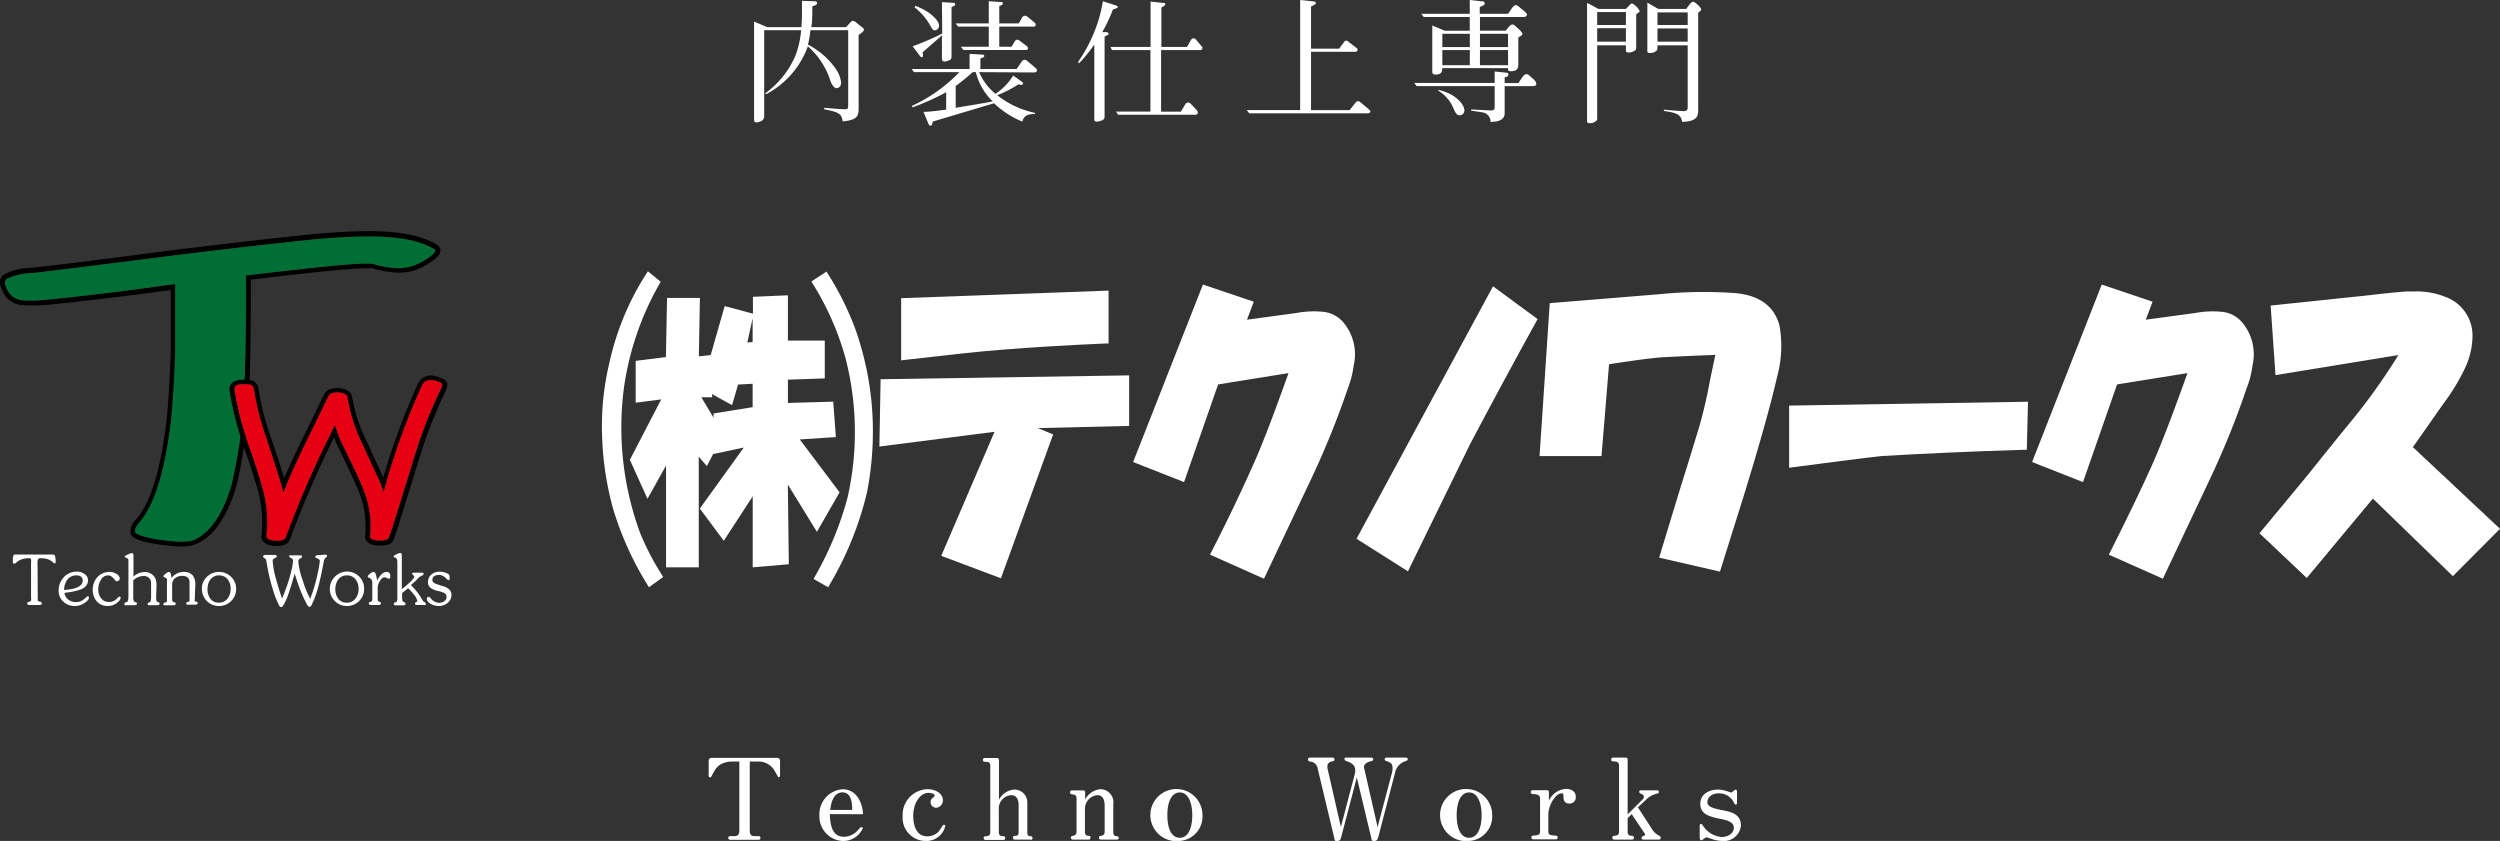
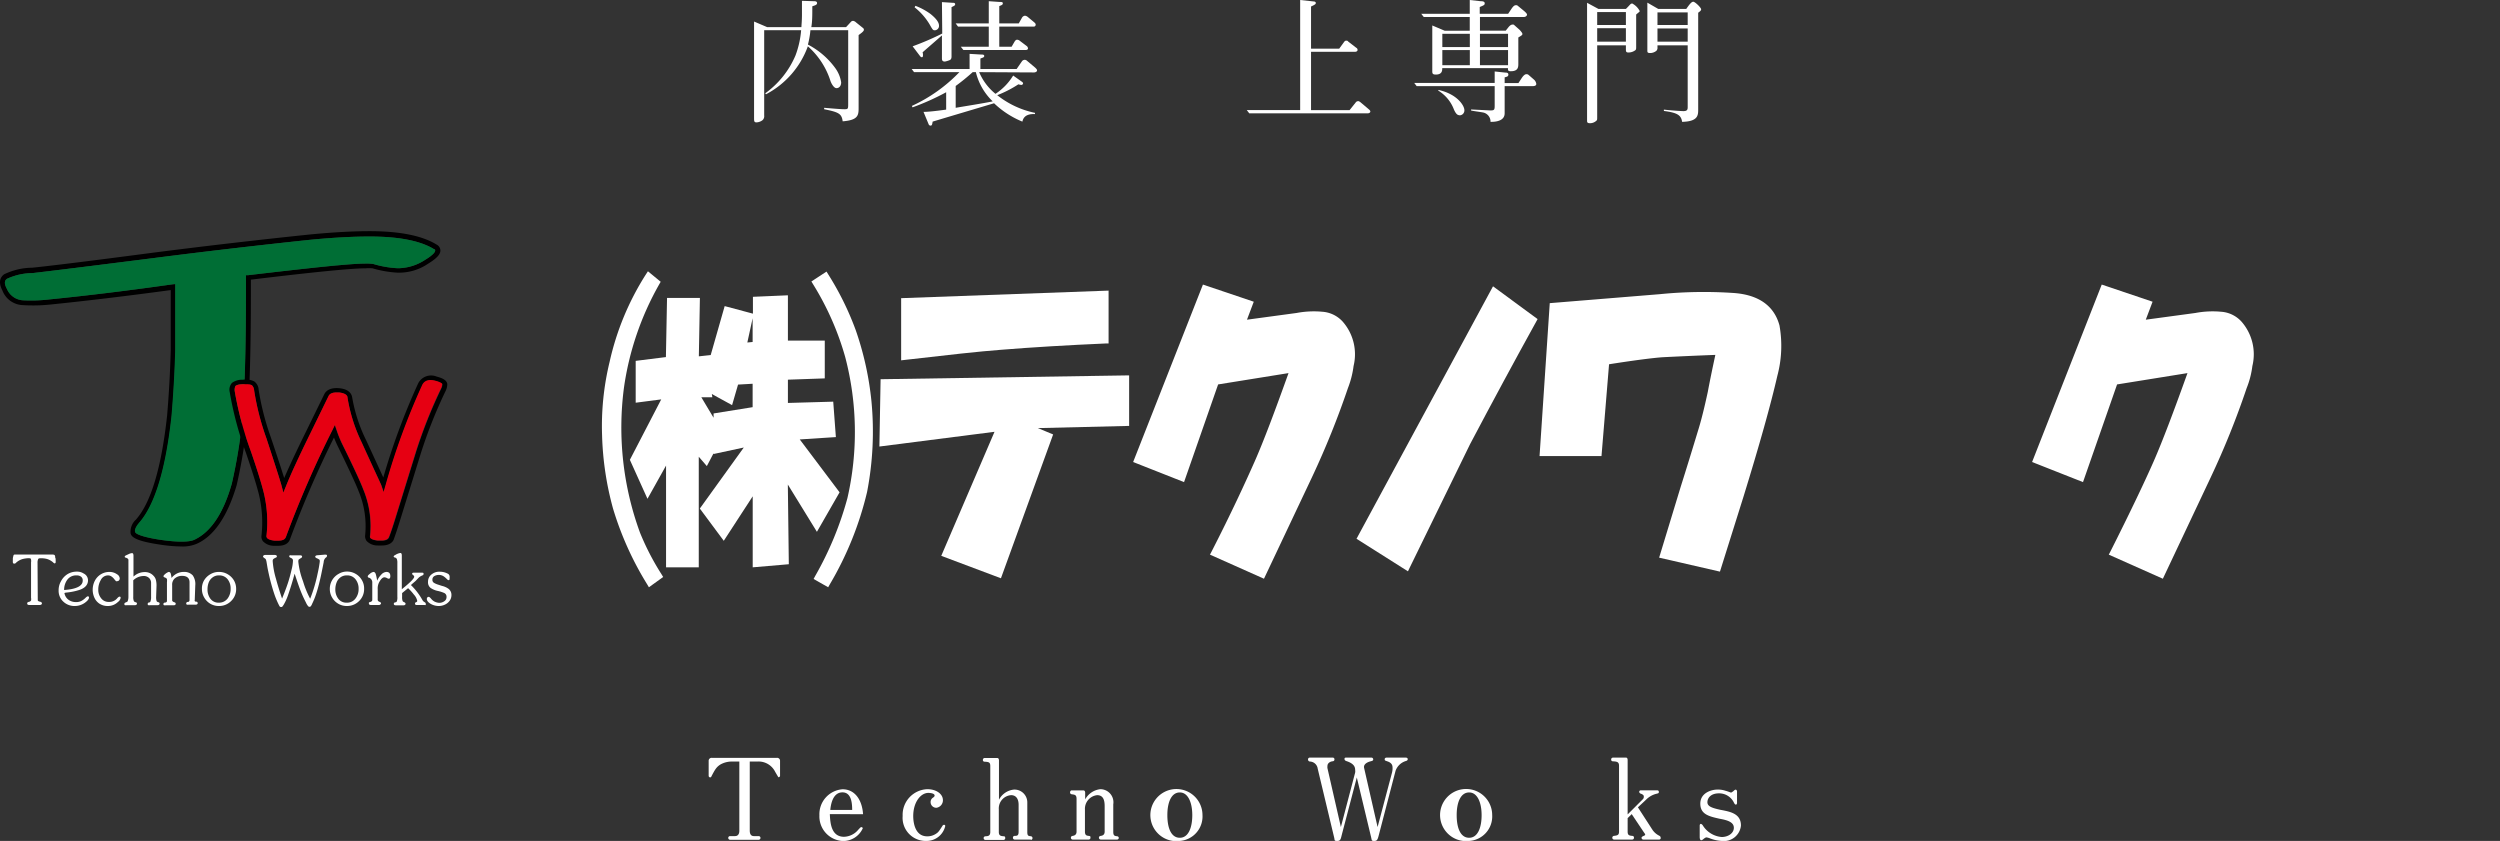
<svg xmlns="http://www.w3.org/2000/svg" viewBox="0 0 330.94 111.32">
  <rect x="0" y="0" width="330.94" height="111.32" fill="#333333" stroke="none" />
  <defs>
    <style>.cls-1{fill:#fff;}.cls-2{fill:#006e35;}.cls-3{fill:#e60012;}</style>
  </defs>
  <g id="レイヤー_2" data-name="レイヤー 2">
    <g id="レイヤー_1-2" data-name="レイヤー 1">
      <path class="cls-1" d="M101.3,12.35a11.89,11.89,0,0,0,4-5A12.19,12.19,0,0,0,106.05,4h-4.89V15.29a.71.71,0,0,1-.21.61,1.41,1.41,0,0,1-.81.3c-.32,0-.32-.17-.32-.63V2.85l1.73.74h4.54c0-.25.07-.81.07-1.64,0-.4,0-.79,0-1.84l1.61.05c.09,0,.39,0,.39.24s-.23.3-.63.43c0,1.26,0,2-.13,2.76H112l.6-.65a.43.43,0,0,1,.32-.18.7.7,0,0,1,.39.2l.91.73a.3.3,0,0,1,.14.25c0,.19-.31.42-.7.7v9.57c0,1,0,1.69-2.11,1.85-.13-1-.5-1.21-2.45-1.6l0-.19c.58.05,2.18.19,2.67.19s.51-.05.51-.7V4h-5a11.23,11.23,0,0,1-.33,1.9A10.44,10.44,0,0,1,110.56,9a4.32,4.32,0,0,1,.79,1.9c0,.49-.28.77-.62.77s-.67-.6-.79-.93a10.24,10.24,0,0,0-3-4.61,11.64,11.64,0,0,1-5.54,6.35Z" />
      <path class="cls-1" d="M129.62,9.55a7.32,7.32,0,0,0,2.16,2.87A7.72,7.72,0,0,0,134.12,10l1.11.79c.11.08.2.14.2.26a.23.23,0,0,1-.25.19,1.76,1.76,0,0,1-.37-.08,14.77,14.77,0,0,1-2.8,1.44,11.89,11.89,0,0,0,5,2.34v.16c-1.38-.06-1.59.65-1.67,1a12,12,0,0,1-3.75-2.43c-1,.3-7.73,2.3-8.13,2.43-.07.42-.09.53-.3.53a.27.27,0,0,1-.23-.18l-.68-1.64c.51,0,1.33-.07,3-.3V12.21a32.38,32.38,0,0,1-4.45,2l-.09-.19A20.6,20.6,0,0,0,127,9.55h-6l-.32-.42h7.67v-2l1.53.09c.2,0,.41,0,.41.19s-.18.21-.51.34V9.13h4.8l.69-1a.45.45,0,0,1,.37-.21c.19,0,.24.07.4.2l1,.84c.1.11.24.21.24.37s-.22.26-.4.26ZM124.69.28l1.41.09c.14,0,.34,0,.34.19s-.18.23-.48.39V7.46c0,.12,0,.39-.23.49a3,3,0,0,1-.65.2c-.39,0-.39-.25-.39-.46v-3l-2.56,2.23a1.27,1.27,0,0,1,.05.39c0,.09,0,.27-.16.27a.35.35,0,0,1-.21-.13l-1-1.32a36.54,36.54,0,0,0,3.92-1.69Zm-3.51.49a8.45,8.45,0,0,1,2,1.08c.52.42,1.12,1,1.12,1.53a.58.58,0,0,1-.53.63c-.24,0-.28,0-.7-.76a8.18,8.18,0,0,0-2-2.28ZM134.86,3.1l.44-.78a.53.53,0,0,1,.37-.24.7.7,0,0,1,.39.17l.83.69c.1.09.21.17.21.33a.25.25,0,0,1-.28.25h-4.54V6.19h1.63l.39-.67c.14-.22.23-.26.35-.26a.57.57,0,0,1,.37.16l.86.65a.44.44,0,0,1,.2.33c0,.22-.25.22-.36.22h-8.19l-.34-.43h3.7V3.52h-4.07l-.31-.42h4.38V.16l1.44.1c.28,0,.42,0,.42.2s-.28.26-.47.35V3.1Zm-6.1,6.45a26.78,26.78,0,0,1-2.25,1.83v2.89c1.58-.27,3.46-.56,4.9-.85a8,8,0,0,1-2.23-3.87Z" />
-       <path class="cls-1" d="M147.33,1.25a22.84,22.84,0,0,1-1.41,3l.49,0c.16,0,.34.07.34.23s-.06.12-.13.15c-.22.13-.3.16-.4.23V15.32c0,.27,0,.48-.37.62a1.63,1.63,0,0,1-.63.16c-.36,0-.36-.14-.36-.53V5.89a19.51,19.51,0,0,1-2,2.47l-.17-.14A19.49,19.49,0,0,0,146,.16l1.62.53c.16.05.35.1.35.24S147.5,1.21,147.33,1.25Zm11.5,5.38H153.7v8.15h2.62l.6-1a.43.43,0,0,1,.37-.21.47.47,0,0,1,.31.14l.81.86a.59.59,0,0,1,.16.34c0,.14-.14.28-.37.28H148l-.25-.42h4.54V6.63h-5.1L147,6.21h5.31v-6l1.59.17c.26,0,.35,0,.35.18s-.27.3-.51.42V6.21h3.39l.49-.86c.08-.13.2-.28.37-.28s.25.08.44.31l.55.64c.19.21.19.26.19.33A.29.29,0,0,1,158.83,6.63Z" />
      <path class="cls-1" d="M181.08,15H165.37l-.33-.43h7.07V0l1.76.19c.16,0,.31.07.31.19s0,.2-.63.48V6.44h3.73l.62-.85c.1-.15.19-.21.31-.21s.16,0,.27.13l1.05.81a.32.32,0,0,1,.18.28c0,.23-.25.26-.39.26h-5.77v7.72h5.1l.8-1a.41.41,0,0,1,.33-.19c.07,0,.12,0,.32.15l1.18,1s.12.11.12.23S181.24,15,181.08,15Z" />
      <path class="cls-1" d="M202.92,11.4h-3.74V15c0,.93-1,1.15-1.87,1.13a1.23,1.23,0,0,0-1.05-1.25c-.25-.05-1.31-.19-1.52-.25v-.14l2.59.13c.53,0,.53-.15.53-.74V11.4H187.53l-.32-.42h10.65V9.46l1.41.15c.14,0,.4,0,.4.26s-.18.28-.49.37V11H201l.42-.64c.23-.35.44-.54.64-.54a.41.41,0,0,1,.28.09l.7.61a.93.93,0,0,1,.33.6C203.36,11.33,203.15,11.4,202.92,11.4Zm-1.21-9.15h-5.8V4.06h3.41l.35-.44c.3-.37.47-.37.63-.37a.21.21,0,0,1,.16.08l.71.63c.08.09.36.39.36.53s-.07.19-.54.47V8.43c0,.42,0,1-1,1-.38,0-.38-.14-.37-.41h-8.7c0,.3,0,.85-.85.85-.47,0-.47-.18-.47-.5v-6l1.65.7h3.31V2.25h-6.09l-.33-.42h6.42V0L196,.16c.35,0,.54.07.54.28s-.08.25-.66.49v.9h3.76l.42-.63c.34-.51.49-.51.65-.51a.27.27,0,0,1,.2.07l.79.65c.37.31.44.44.44.54S202,2.25,201.71,2.25Zm-8.51,13c-.22,0-.44-.1-.73-.74A5,5,0,0,0,190.4,12v-.1c2.48.54,3.45,2.07,3.45,2.69A.65.65,0,0,1,193.2,15.27Zm1.37-10.78h-3.64V6.23h3.64Zm0,2.16h-3.64v2h3.64Zm5.06-2.16h-3.72V6.23h3.72Zm0,2.16h-3.72v2h3.72Z" />
      <path class="cls-1" d="M216.59,1.92v4.2c0,.32,0,.41-.09.51a1.5,1.5,0,0,1-.93.32c-.34,0-.34-.16-.34-.44V6h-3.8v9.53c0,.27,0,.37-.12.46a1.22,1.22,0,0,1-.83.32c-.39,0-.39-.16-.39-.37V.37l1.5.81h3.64c.11-.09.49-.51.58-.6a.4.4,0,0,1,.25-.12,2.36,2.36,0,0,1,1,1C217.06,1.55,217,1.57,216.59,1.92Zm-1.36-.32h-3.8V3.31h3.8Zm0,2.13h-3.8V5.52h3.8Zm9.57-2V14.46c0,.79,0,1.62-2.13,1.67-.12-.86-.59-1.21-2.41-1.44v-.18c1.43.16,2.55.2,2.57.2.49,0,.58-.18.58-.51V6h-4v.26a.56.56,0,0,1-.14.46,1.3,1.3,0,0,1-.85.3c-.37,0-.35-.16-.35-.37V.35l1.44.83h3.71c.34-.48.67-.95.92-.95s1.05.79,1.05,1S224.93,1.57,224.8,1.69Zm-1.39-.09h-4V3.31h4Zm0,2.13h-4V5.52h4Z" />
      <path class="cls-1" d="M103.11,102.88l-.08,0s-.44-.74-.48-.83a2.45,2.45,0,0,0-2.3-1.24h-1v9.14c0,.38.11.73.55.73h.62a.24.24,0,0,1,.25.24.25.25,0,0,1-.25.25H96.65a.26.26,0,0,1-.25-.25.24.24,0,0,1,.25-.24h.65c.43,0,.57-.34.57-.7v-9.17h-1a3.05,3.05,0,0,0-1.5.39c-.54.34-.72.67-1.19,1.56,0,.06-.09.15-.18.15a.22.22,0,0,1-.19-.24v-1.93a.39.39,0,0,1,.43-.42h8.59a.39.39,0,0,1,.43.42v1.93A.21.21,0,0,1,103.11,102.88Z" />
      <path class="cls-1" d="M109.85,107.77c.05,1.08.14,3,1.88,3a2.54,2.54,0,0,0,1.88-.93c.3-.32.33-.35.42-.35a.18.18,0,0,1,.18.16,2.85,2.85,0,0,1-2.63,1.68,3.26,3.26,0,0,1-3.11-3.4,3.31,3.31,0,0,1,3.06-3.45c1.62,0,2.59,1.38,2.72,3.3Zm1.67-2.88c-1.33,0-1.55,1.73-1.61,2.33h2.9C112.8,106.49,112.77,104.89,111.52,104.89Z" />
      <path class="cls-1" d="M122.62,111.32a3.06,3.06,0,0,1-3.13-3.31,3.39,3.39,0,0,1,3.27-3.54c1.17,0,2.06.62,2.06,1.46a1,1,0,0,1-.86,1,.75.75,0,0,1-.77-.74.67.67,0,0,1,.32-.6c.2-.14.21-.22.21-.28,0-.3-.62-.35-.83-.35-1,0-2,1.21-2,3.07,0,.57.11,2.68,1.85,2.68a2,2,0,0,0,1.08-.29c.39-.23.46-.35.94-1.1a.27.27,0,0,1,.22-.14.16.16,0,0,1,.15.16A2.54,2.54,0,0,1,122.62,111.32Z" />
      <path class="cls-1" d="M136.46,111.14h-2.14a.23.23,0,0,1-.23-.25.22.22,0,0,1,.23-.24c.36,0,.52-.06.52-.56v-3.57c0-.56-.2-1.26-1-1.26a1.76,1.76,0,0,0-1.62,1.88v3c0,.49.27.53.61.56.1,0,.24,0,.24.24a.24.24,0,0,1-.24.25h-2.38a.24.24,0,0,1-.24-.25c0-.15.11-.22.24-.24.37,0,.64-.07.64-.56v-8.74c0-.51-.22-.54-.76-.57a.21.21,0,0,1-.22-.23.24.24,0,0,1,.22-.26H132c.19,0,.24.17.24.33v5.2a2.51,2.51,0,0,1,2-1.35,1.7,1.7,0,0,1,1.75,1.74v3.88c0,.5.14.53.49.56a.25.25,0,0,1,0,.49Z" />
      <path class="cls-1" d="M147.87,111.14h-2.16a.25.25,0,0,1-.24-.25c0-.15.11-.22.24-.24s.52-.06.52-.56v-3.38c0-.8-.19-1.45-1-1.45a1.82,1.82,0,0,0-1.61,1.91v2.92c0,.5.24.53.49.56s.24.08.24.24a.23.23,0,0,1-.24.25H142a.24.24,0,0,1-.24-.25c0-.18.14-.22.24-.24s.51-.06.51-.56v-4.33c0-.55-.23-.56-.66-.62a.24.24,0,0,1-.2-.25c0-.11.08-.26.2-.26h1.56c.18,0,.24.15.24.33v.86a2.62,2.62,0,0,1,2-1.35,1.73,1.73,0,0,1,1.72,2v3.67c0,.5.21.53.51.56a.23.23,0,0,1,.22.24A.23.23,0,0,1,147.87,111.14Z" />
      <path class="cls-1" d="M156.18,111.32a3.45,3.45,0,1,1,3-3.43A3.25,3.25,0,0,1,156.18,111.32Zm0-6.42c-1.09,0-1.65,1.25-1.65,3s.52,3,1.65,3,1.65-1.32,1.65-3S157.26,104.9,156.18,104.9Z" />
      <path class="cls-1" d="M186.07,100.75a2.09,2.09,0,0,0-1.33,1.28l-2.22,8.52c-.16.64-.25.77-.61.77s-.31-.07-.41-.5l-1.89-7.9-2,7.63c-.14.59-.19.77-.61.77s-.29-.09-.4-.5l-2.17-9.08a1.08,1.08,0,0,0-1-.93.27.27,0,0,1-.28-.29.23.23,0,0,1,.25-.23h3a.22.22,0,0,1,.25.23c0,.22-.16.25-.28.26s-.65.14-.65.63a1.18,1.18,0,0,0,0,.27l1.78,7.8,1.89-7.21a1.05,1.05,0,0,0,0-.34c0-.36-.12-.82-1.07-1.15-.19-.06-.34-.13-.34-.31s.1-.18.25-.18h3.3a.23.23,0,0,1,.25.23c0,.17-.11.2-.35.26s-1,.3-.85.9l1.78,7.8,1.91-7.21a2.29,2.29,0,0,0,.07-.64c0-.28-.06-.64-.7-.85-.29-.1-.34-.11-.34-.28s.16-.21.25-.21h2.53c.16,0,.27.06.27.21S186.22,100.71,186.07,100.75Z" />
      <path class="cls-1" d="M194.48,111.32a3.45,3.45,0,1,1,3.05-3.43A3.25,3.25,0,0,1,194.48,111.32Zm0-6.42c-1.09,0-1.65,1.25-1.65,3s.52,3,1.65,3,1.65-1.32,1.65-3S195.56,104.9,194.48,104.9Z" />
-       <path class="cls-1" d="M207.73,106.37c-.47,0-.75-.25-.76-.82,0-.37,0-.53-.27-.53-.73,0-1.74,1.49-1.74,2.87V110c0,.55.21.56,1,.62a.24.24,0,0,1,.24.24.25.25,0,0,1-.24.25h-3a.24.24,0,0,1-.24-.25.22.22,0,0,1,.24-.24c.7-.06.91-.1.91-.62v-4.27c0-.53-.39-.58-1-.62a.25.25,0,0,1-.24-.25.25.25,0,0,1,.24-.26h1.93c.2,0,.24.17.24.33V106a2.63,2.63,0,0,1,2.26-1.57c.68,0,1.29.33,1.29,1A.81.81,0,0,1,207.73,106.37Z" />
      <path class="cls-1" d="M219.66,111.14h-2.14a.24.24,0,0,1-.22-.22c0-.13.12-.19.22-.24s.26-.09.26-.19,0-.06-.23-.4L216,107.77l-.54.53v1.79c0,.49.23.52.6.56.22,0,.24.17.24.24a.24.24,0,0,1-.23.25h-2.42a.24.24,0,0,1-.22-.25.24.24,0,0,1,.22-.24c.45-.06.67-.09.67-.56v-8.73c0-.5-.28-.55-.8-.58-.17,0-.24-.1-.24-.23a.24.24,0,0,1,.24-.26h1.73c.18,0,.21.21.21.32v7.2l2-2a.44.44,0,0,0,.14-.34c0-.12,0-.24-.34-.39-.09,0-.27-.13-.27-.26a.2.2,0,0,1,.21-.2h2.15c.14,0,.24.05.24.2s0,.19-.34.26a2.94,2.94,0,0,0-1.36.79l-1.07,1,1.94,3a2.31,2.31,0,0,0,.83.73c.18.09.22.15.22.22A.21.21,0,0,1,219.66,111.14Z" />
      <path class="cls-1" d="M227.93,111.32a4.94,4.94,0,0,1-1.62-.36,2.37,2.37,0,0,0-.41-.11c-.15,0-.36.19-.41.22a.57.57,0,0,1-.28.16c-.13,0-.21-.18-.21-.41V109.3c0-.18.09-.24.15-.24s.18.09.24.17a3.25,3.25,0,0,0,2.53,1.57c.84,0,1.6-.5,1.6-1.22s-.76-1-1.9-1.2c-1.37-.31-2.54-.57-2.54-2s1.48-1.86,2.27-1.86a3.18,3.18,0,0,1,1.13.18c.08,0,.63.22.67.22s.31-.18.34-.22.18-.17.27-.17.18.12.18.23v1.54c0,.09-.05.21-.15.21s-.16-.07-.25-.24a2.17,2.17,0,0,0-2-1.25c-1.06,0-1.52.61-1.52,1.18s.68.77,1.72,1c1.34.25,2.72.51,2.72,2.08A2.27,2.27,0,0,1,227.93,111.32Z" />
      <path class="cls-1" d="M5,79.45c0,.09.1.16.3.2s.25.14.25.24-.11.2-.32.2H3.92c-.21,0-.32-.06-.32-.2s.08-.19.23-.22a.46.46,0,0,0,.28-.17,1,1,0,0,0,0-.38V74.45A1,1,0,0,0,4.09,74c0-.08-.15-.11-.33-.11A4,4,0,0,0,3,74a2.22,2.22,0,0,0-.83.45l-.09.09-.1.07-.1,0c-.12,0-.18-.07-.18-.2a1.22,1.22,0,0,1,0-.22c0-.07,0-.16,0-.29a2.84,2.84,0,0,1,.08-.34c0-.1.09-.15.16-.15H7.05l.18.06a1,1,0,0,1,.07.18c0,.09,0,.2.07.31a1,1,0,0,0,0,.2c0,.1,0,.18,0,.23s0,.19-.16.19A.73.73,0,0,1,7,74.42,2.16,2.16,0,0,0,6.24,74a2.88,2.88,0,0,0-.78-.1c-.22,0-.36,0-.41.12a1.1,1.1,0,0,0-.08.5Z" />
      <path class="cls-1" d="M8.53,78.5a1.36,1.36,0,0,0,.52.88,1.61,1.61,0,0,0,1,.32,1.48,1.48,0,0,0,.72-.15,2.39,2.39,0,0,0,.52-.38c.16-.16.27-.23.33-.23a.14.14,0,0,1,.16.16c0,.2-.19.44-.57.71a2.28,2.28,0,0,1-1.31.41,2.12,2.12,0,0,1-1.52-.58,1.94,1.94,0,0,1-.62-1.49,2.37,2.37,0,0,1,.32-1.22A2.4,2.4,0,0,1,8.94,76a2.35,2.35,0,0,1,1.22-.33,1.6,1.6,0,0,1,.92.25,1,1,0,0,1,.57.91c0,.56-.37,1-1.1,1.25a8.15,8.15,0,0,1-1.85.37Zm0-.4c1.61-.12,2.42-.54,2.42-1.24a.61.61,0,0,0-.22-.52.92.92,0,0,0-.59-.17,1.43,1.43,0,0,0-1.22.56,2.22,2.22,0,0,0-.43,1.37Z" />
      <path class="cls-1" d="M14.35,76.17a1.06,1.06,0,0,0-1,.6,2.44,2.44,0,0,0-.34,1.32,1.72,1.72,0,0,0,.39,1.12,1.21,1.21,0,0,0,1,.47,1.36,1.36,0,0,0,1.13-.5c.12-.13.22-.2.29-.2s.15,0,.15.16a.83.83,0,0,1-.35.54,1.89,1.89,0,0,1-1.34.54,2,2,0,0,1-1.07-.28,1.84,1.84,0,0,1-.69-.77,2.52,2.52,0,0,1-.25-1.11,2.59,2.59,0,0,1,.28-1.17,2.18,2.18,0,0,1,.79-.86,2.14,2.14,0,0,1,1.15-.32,1.69,1.69,0,0,1,1,.31.68.68,0,0,1,.36.56.4.4,0,0,1-.09.24.31.31,0,0,1-.22.11.3.3,0,0,1-.19,0l-.2-.23a1.68,1.68,0,0,0-.38-.38A.8.8,0,0,0,14.35,76.17Z" />
      <path class="cls-1" d="M20.67,79a1.7,1.7,0,0,0,.06.57.35.35,0,0,0,.22.15c.12,0,.18.1.18.19s-.08.2-.24.2h-1a.82.82,0,0,1-.27,0,.18.18,0,0,1-.07-.17.21.21,0,0,1,.15-.19l.08,0,.11-.07A1.52,1.52,0,0,0,20,79v-1.8a.9.9,0,0,0-.27-.69,1,1,0,0,0-.76-.26,2,2,0,0,0-1.33.57V79a1.36,1.36,0,0,0,.08.57.35.35,0,0,0,.22.15c.12,0,.19.1.19.19s-.08.2-.24.2H16.8a.72.72,0,0,1-.26,0,.18.18,0,0,1-.08-.17c0-.07.06-.14.17-.19a1.16,1.16,0,0,0,.25-.12A1.52,1.52,0,0,0,17,79v-4.8a.3.3,0,0,0-.07-.24,1.56,1.56,0,0,0-.27-.14c-.1,0-.15-.06-.15-.13s.07-.13.2-.19l.39-.18a1.17,1.17,0,0,1,.38-.1c.13,0,.19.12.19.37v2.74a2.15,2.15,0,0,1,1.49-.6,1.51,1.51,0,0,1,1.17.5,1.17,1.17,0,0,1,.31.55,3,3,0,0,1,.08.72Z" />
      <path class="cls-1" d="M25.78,79.43a.22.22,0,0,0,0,.14.32.32,0,0,0,.13.08l.1,0c.11,0,.16.12.16.19a.18.18,0,0,1-.06.14.25.25,0,0,1-.16.06H25a.82.82,0,0,1-.27,0,.19.19,0,0,1-.08-.17.22.22,0,0,1,.16-.19l.11,0a.36.36,0,0,0,.12-.08.25.25,0,0,0,.05-.15V77.08c0-.57-.35-.85-1-.85a1.45,1.45,0,0,0-1,.38,1.11,1.11,0,0,0-.3.85v2c0,.12.1.2.3.27a.2.2,0,0,1,.17.19.18.18,0,0,1-.06.14.25.25,0,0,1-.17.06H22a1,1,0,0,1-.29,0,.19.19,0,0,1-.08-.17c0-.08.06-.14.18-.19l.12,0a.42.42,0,0,0,.12-.08.17.17,0,0,0,.05-.15V77.08a1.56,1.56,0,0,0,0-.42.37.37,0,0,0-.25-.2q-.21-.08-.21-.18c0-.07.08-.17.22-.29a1.43,1.43,0,0,1,.47-.28.27.27,0,0,1,.27.22,4.32,4.32,0,0,1,.11.58,2,2,0,0,1,1.62-.8,1.52,1.52,0,0,1,1.18.45,2,2,0,0,1,.34,1.33Z" />
      <path class="cls-1" d="M31.26,77.94a2.18,2.18,0,0,1-.67,1.63,2.22,2.22,0,0,1-1.63.65,2.16,2.16,0,0,1-1.12-.3,2.22,2.22,0,0,1-.81-.83,2.19,2.19,0,0,1-.3-1.12A2.15,2.15,0,0,1,27,76.85a2.3,2.3,0,0,1,.84-.83A2.15,2.15,0,0,1,29,75.71a2.2,2.2,0,0,1,1.13.3,2.3,2.3,0,0,1,.83.81A2.21,2.21,0,0,1,31.26,77.94ZM30.15,79.2a2.08,2.08,0,0,0,.38-1.27,1.93,1.93,0,0,0-.4-1.25A1.37,1.37,0,0,0,29,76.17a1.33,1.33,0,0,0-.85.26,1.51,1.51,0,0,0-.52.67,2.51,2.51,0,0,0-.16.92,2,2,0,0,0,.39,1.25,1.33,1.33,0,0,0,1.12.51A1.41,1.41,0,0,0,30.15,79.2Z" />
      <path class="cls-1" d="M43,73.42c.19,0,.29,0,.29.16a.3.3,0,0,1-.17.24.84.84,0,0,0-.27.59c-.12.62-.23,1.15-.32,1.59s-.19.87-.3,1.3-.23.87-.38,1.32a10.23,10.23,0,0,1-.53,1.31,1.35,1.35,0,0,1-.16.3.24.24,0,0,1-.21.1.3.3,0,0,1-.18-.11,3.16,3.16,0,0,1-.18-.27l-.13-.27a14.87,14.87,0,0,1-.77-1.74c-.22-.59-.45-1.28-.69-2-.24.91-.53,1.85-.87,2.84a7,7,0,0,1-.6,1.31l-.09.12a.36.36,0,0,1-.11.13.23.23,0,0,1-.14,0,.17.17,0,0,1-.1,0,.24.24,0,0,1-.09-.11.75.75,0,0,1-.07-.12,11.21,11.21,0,0,1-.62-1.48c-.19-.57-.36-1.15-.51-1.73s-.27-1.15-.38-1.69l-.14-.84a1.72,1.72,0,0,0-.09-.32.49.49,0,0,0-.21-.18c-.11-.08-.16-.16-.16-.22s.1-.19.3-.19h1.22c.2,0,.31.07.31.19s-.07.13-.19.19a1.47,1.47,0,0,0-.27.16.38.38,0,0,0-.09.3,10.84,10.84,0,0,0,.44,2.34c.17.65.43,1.51.8,2.6.43-1.06.72-1.86.88-2.4s.25-.87.37-1.4a5.3,5.3,0,0,0,.19-1.2.4.4,0,0,0-.06-.24.64.64,0,0,0-.2-.14.67.67,0,0,1-.18-.1.17.17,0,0,1-.05-.14.14.14,0,0,1,.08-.11.24.24,0,0,1,.14,0h1.21q.27,0,.27.18c0,.07-.06.14-.17.2a1.3,1.3,0,0,0-.25.17c-.06,0-.08.15-.08.3a10.34,10.34,0,0,0,.63,2.6,12.11,12.11,0,0,0,.94,2.3,20.15,20.15,0,0,0,1-3.4,14.91,14.91,0,0,0,.27-1.51c0-.15,0-.25-.09-.29a1.31,1.31,0,0,0-.3-.16q-.21-.09-.21-.21t.21-.18Z" />
      <path class="cls-1" d="M48.2,77.94a2.18,2.18,0,0,1-.67,1.63,2.24,2.24,0,0,1-1.64.65,2.15,2.15,0,0,1-1.11-.3,2.25,2.25,0,0,1-.82-.83,2.19,2.19,0,0,1-.3-1.12,2.25,2.25,0,0,1,1.16-2,2.13,2.13,0,0,1,1.12-.31,2.22,2.22,0,0,1,1.13.3,2.2,2.2,0,0,1,.82.81A2.13,2.13,0,0,1,48.2,77.94ZM47.08,79.2a2,2,0,0,0,.39-1.27,1.94,1.94,0,0,0-.41-1.25,1.37,1.37,0,0,0-1.14-.51,1.34,1.34,0,0,0-.85.26,1.49,1.49,0,0,0-.51.67,2.51,2.51,0,0,0-.17.92,2,2,0,0,0,.4,1.25,1.33,1.33,0,0,0,1.12.51A1.38,1.38,0,0,0,47.08,79.2Z" />
      <path class="cls-1" d="M50,79.34a.3.3,0,0,0,.08.24.53.53,0,0,0,.2.1c.11.06.16.12.16.19s-.1.22-.3.22h-1c-.21,0-.31-.07-.31-.22s0-.13.15-.17a.75.75,0,0,0,.22-.11c.06,0,.08-.12.08-.25V77.15a.67.67,0,0,0-.38-.66c-.14,0-.22-.11-.22-.19s.08-.19.25-.31a1,1,0,0,1,.5-.28c.15,0,.26.11.32.32s.12.5.18.84a2.47,2.47,0,0,1,.52-.78,1,1,0,0,1,.7-.38c.35,0,.52.18.52.56,0,.22-.07.34-.21.34a.66.66,0,0,1-.26-.1.79.79,0,0,0-.3-.09q-.33,0-.66.57A1.74,1.74,0,0,0,50,78Z" />
      <path class="cls-1" d="M54.52,77.33l-.12.12a8.57,8.57,0,0,1,1.53,2,.66.66,0,0,0,.27.26c.11.06.16.13.16.21s0,.14,0,.17a.32.32,0,0,1-.17,0h-1c-.17,0-.25-.06-.25-.17s0-.14.14-.2.15-.12.15-.19a1.76,1.76,0,0,0-.44-.82,6.28,6.28,0,0,0-.77-.85l-.79.65V79a1.41,1.41,0,0,0,.08.59s.09.09.2.13.18.14.18.21a.19.19,0,0,1-.08.14.27.27,0,0,1-.17.06h-1c-.21,0-.31-.06-.31-.2a.2.2,0,0,1,.16-.19c.14,0,.22-.09.24-.13a1.48,1.48,0,0,0,.07-.61V74.52a1.41,1.41,0,0,0-.06-.5.37.37,0,0,0-.26-.22c-.11,0-.17-.1-.17-.14s.07-.13.21-.19A1.69,1.69,0,0,1,53,73.2c.13,0,.19.12.19.35V78c1.09-.87,1.64-1.42,1.64-1.66,0-.07-.05-.14-.15-.22a.21.21,0,0,1-.12-.18c0-.09.07-.13.2-.13h1.08c.15,0,.23,0,.23.15s-.07.17-.2.23a1.55,1.55,0,0,0-.4.24c-.08.08-.23.23-.44.46Z" />
      <path class="cls-1" d="M58.51,77.56a2.36,2.36,0,0,1,.87.39,1,1,0,0,1,.38.8,1.29,1.29,0,0,1-.24.78,1.58,1.58,0,0,1-.63.51,1.85,1.85,0,0,1-.81.18A2.14,2.14,0,0,1,57,79.93c-.33-.2-.5-.42-.5-.66a.34.34,0,0,1,.07-.18.2.2,0,0,1,.17-.08c.08,0,.19.08.34.26a1.49,1.49,0,0,0,.45.37,1.62,1.62,0,0,0,.62.16,1.13,1.13,0,0,0,.66-.21.64.64,0,0,0,.3-.56.54.54,0,0,0-.28-.52,4.51,4.51,0,0,0-.9-.29,2.59,2.59,0,0,1-.94-.4.94.94,0,0,1-.33-.8,1.21,1.21,0,0,1,.49-1,1.61,1.61,0,0,1,1.06-.34,2.31,2.31,0,0,1,1.12.29.45.45,0,0,1,.19.42c0,.27,0,.41-.12.41s-.16-.07-.3-.2a2.51,2.51,0,0,0-.42-.34,1.2,1.2,0,0,0-1.18,0,.52.52,0,0,0-.26.48.45.45,0,0,0,.19.4,2.3,2.3,0,0,0,.56.25Z" />
      <path d="M24,72.34a19.67,19.67,0,0,1-2.78-.24c-2.75-.41-3.91-.87-3.94-1.59A2.16,2.16,0,0,1,18,68.78c2-2.27,3.37-6.9,4.12-13.76.24-2.82.4-5.72.48-8.62v-8c-6,.81-11.37,1.45-16,1.92A21.69,21.69,0,0,1,3,40.39,3,3,0,0,1,.32,38.46C-.3,37.27.1,36.64.55,36.31a8.65,8.65,0,0,1,3.7-.87c2.18-.22,7.44-.86,16.09-2,6.8-.87,13.75-1.68,20.68-2.4,3-.29,5.69-.44,7.89-.44,4,0,7,.6,8.91,1.79a.9.9,0,0,1,.48.77c0,.52-.52,1.07-1.62,1.74a6.81,6.81,0,0,1-4.13,1.19,14.48,14.48,0,0,1-3.23-.57,5.19,5.19,0,0,0-.93,0c-1.9,0-7,.51-15.18,1.5v1.74c0,7.43-.16,13.14-.48,17a71.22,71.22,0,0,1-1.4,8.46C30.12,68.33,28.32,71,26,72A4.7,4.7,0,0,1,24,72.34Zm-.77-34.72v8.79c-.08,2.92-.25,5.83-.49,8.67-.76,7-2.2,11.75-4.27,14.12-.43.5-.62.91-.56,1.21v.06s.09.5,3.4,1c2.18.31,3.68.3,4.37,0,2.19-1,3.88-3.48,5-7.45a71,71,0,0,0,1.39-8.36c.31-3.79.48-9.48.48-16.89V36.43l.28,0c8.48-1,13.56-1.54,15.53-1.54a6.22,6.22,0,0,1,1.07.06h0a13.33,13.33,0,0,0,3.11.55,2.42,2.42,0,0,0,.38,0,6.62,6.62,0,0,0,3.36-1.11c1.22-.74,1.32-1.11,1.32-1.21S57.6,33,57.48,33c-1.79-1.12-4.68-1.69-8.57-1.69-2.18,0-4.81.14-7.83.43-6.91.73-13.86,1.54-20.65,2.41-8.66,1.1-13.93,1.75-16.11,2a8.2,8.2,0,0,0-3.4.76c-.14.11-.53.39,0,1.34A2.45,2.45,0,0,0,3,39.75a20.3,20.3,0,0,0,3.49-.11c4.71-.47,10.21-1.13,16.33-2Z" />
      <path class="cls-2" d="M17.92,70.47s.09.5,3.4,1c2.18.31,3.68.3,4.37,0,2.19-1,3.88-3.48,5-7.45a71,71,0,0,0,1.39-8.36c.31-3.79.48-9.48.48-16.89V36.43l.28,0c8.48-1,13.56-1.54,15.53-1.54a6.22,6.22,0,0,1,1.07.06h0a13.33,13.33,0,0,0,3.11.55,2.42,2.42,0,0,0,.38,0,6.62,6.62,0,0,0,3.36-1.11c1.22-.74,1.32-1.11,1.32-1.21S57.6,33,57.48,33c-1.79-1.12-4.68-1.69-8.57-1.69-2.18,0-4.81.14-7.83.43-6.91.73-13.86,1.54-20.65,2.41-8.66,1.1-13.93,1.75-16.11,2a8.2,8.2,0,0,0-3.4.76c-.14.11-.53.39,0,1.34A2.45,2.45,0,0,0,3,39.75a20.3,20.3,0,0,0,3.49-.11c4.71-.47,10.21-1.13,16.33-2l.37-.05v8.79c-.08,2.92-.25,5.83-.49,8.67-.76,7-2.2,11.75-4.27,14.12-.43.5-.62.91-.56,1.21Z" />
      <path d="M50.54,72.21a5.29,5.29,0,0,1-.54,0,2,2,0,0,1-1.46-.59,1.06,1.06,0,0,1-.2-.8,12,12,0,0,0-.87-5.8c-.32-.85-1.22-2.79-2.66-5.75q-.33-.66-.6-1.35a136.72,136.72,0,0,0-5.82,13.46c-.14.4-.52.87-1.57.87-.17,0-.35,0-.55,0a2,2,0,0,1-1.45-.59,1,1,0,0,1-.2-.8,15.87,15.87,0,0,0-.36-5.46c-.3-1.18-.86-3-1.69-5.42a45.07,45.07,0,0,1-2.16-8.08,1.36,1.36,0,0,1,.3-1.22,2.29,2.29,0,0,1,1.45-.41,2.51,2.51,0,0,1,1.48.21,1.44,1.44,0,0,1,.6,1.13,34.75,34.75,0,0,0,1.6,6.25c.85,2.51,1.44,4.33,1.78,5.42.65-1.5,1.62-3.57,2.9-6.17l2.39-4.89c.3-.64,1-.92,2-.83s1.6.52,1.71,1.21a20.67,20.67,0,0,0,1.87,5.72c1.25,2.71,1.91,4.14,2.25,4.89a89.32,89.32,0,0,1,4.63-12.49,1.92,1.92,0,0,1,2.43-.87c.58.15,1.35.41,1.41,1v0a2.08,2.08,0,0,1-.24.94,63.46,63.46,0,0,0-3.26,8.21l-2.59,8.36c-.4,1.31-.74,2.34-1,3.06C52,71.74,51.59,72.21,50.54,72.21ZM44.3,56.26l.25.72a15.35,15.35,0,0,0,.83,2c1.48,3,2.36,4.93,2.69,5.81a12.67,12.67,0,0,1,.9,6.12.39.39,0,0,0,.07.31c.1.13.36.29,1,.36l.47,0c.82,0,.94-.33,1-.44.28-.71.61-1.73,1-3l2.59-8.36a63.67,63.67,0,0,1,3.3-8.3,1.42,1.42,0,0,0,.17-.63s-.14-.22-.93-.42-1.39-.06-1.7.54a91.53,91.53,0,0,0-4.84,13.2l-.29,1-.32-.94c-.06-.16-.93-2-2.58-5.63A21.2,21.2,0,0,1,46,52.61c0-.13-.08-.54-1.13-.66l-.31,0c-.84,0-1,.36-1.07.48l-2.39,4.9c-1.53,3.11-2.61,5.45-3.23,7l-.36.88-.24-.92c-.22-.8-.9-2.9-2-6.26a34,34,0,0,1-1.63-6.37,1,1,0,0,0-.3-.67,1.62,1.62,0,0,0-.76-.13l-.35,0c-.79,0-1,.19-1.05.23s-.15.34-.11.68a44.76,44.76,0,0,0,2.13,7.95c.84,2.43,1.41,4.27,1.71,5.48a16.45,16.45,0,0,1,.37,5.69.4.4,0,0,0,.07.32c.1.13.36.29,1,.36l.48,0c.81,0,.93-.33,1-.44A137.67,137.67,0,0,1,44,56.94Z" />
      <path class="cls-3" d="M49,71.18c.1.13.36.29,1,.36l.47,0c.82,0,.94-.33,1-.44.28-.71.61-1.73,1-3l2.59-8.36a63.67,63.67,0,0,1,3.3-8.3,1.42,1.42,0,0,0,.17-.63s-.14-.22-.93-.42-1.39-.06-1.7.54a91.53,91.53,0,0,0-4.84,13.2l-.29,1-.32-.94c-.06-.16-.93-2-2.58-5.63A21.2,21.2,0,0,1,46,52.61c0-.13-.08-.54-1.13-.66l-.31,0c-.84,0-1,.36-1.07.48l-2.39,4.9c-1.53,3.11-2.61,5.45-3.23,7l-.36.88-.24-.92c-.22-.8-.9-2.9-2-6.26a34,34,0,0,1-1.63-6.37,1,1,0,0,0-.3-.67,1.62,1.62,0,0,0-.76-.13l-.35,0c-.79,0-1,.19-1.05.23s-.15.34-.11.68a44.76,44.76,0,0,0,2.13,7.95c.84,2.43,1.41,4.27,1.71,5.48a16.45,16.45,0,0,1,.37,5.69.4.4,0,0,0,.07.32c.1.13.36.29,1,.36l.48,0c.81,0,.93-.33,1-.44A137.67,137.67,0,0,1,44,56.94l.34-.68.25.72a15.35,15.35,0,0,0,.83,2c1.48,3,2.36,4.93,2.69,5.81a12.67,12.67,0,0,1,.9,6.12A.39.39,0,0,0,49,71.18Z" />
      <path class="cls-1" d="M113.28,43.71a38.59,38.59,0,0,0-3.63-7.37l-.24-.39-2,1.31.23.38a37.66,37.66,0,0,1,4.25,9.64,39.14,39.14,0,0,1,.29,18.65,43.75,43.75,0,0,1-4.27,10.32l-.21.39,1.93,1.1.22-.39a43.84,43.84,0,0,0,4.93-12.22,42,42,0,0,0,.58-12A41,41,0,0,0,113.28,43.71Z" />
      <path class="cls-1" d="M84.72,70.51a40.46,40.46,0,0,1-2.13-19.14,38.65,38.65,0,0,1,4.68-13.74l.19-.33-1.69-1.39-.28.43A36.08,36.08,0,0,0,80.7,47.89a36,36,0,0,0-1,9.72,40.61,40.61,0,0,0,1.45,9.71,42,42,0,0,0,4.5,10l.25.42,1.89-1.36-.22-.36A33.93,33.93,0,0,1,84.72,70.51Z" />
      <path class="cls-1" d="M108.14,70.4l3-5.23-5.27-7,4.78-.31-.35-4.69-6,.17V50.26l4.88-.17v-5h-4.88v-6l-4.63.2v2.23l-3.74-1L94.08,47h0l-1.57.17.14-7.73H88.3l-.15,7.83-4,.5v5.54l3.38-.44-4.15,8,2.33,5.16,2.46-4.4V75.1H92.5V60.46l1.07,1.24L94.46,60v.1l4-.86-5.82,8.08,3.17,4.27,3.83-5.89v9.4l4.78-.41-.13-10.55ZM94.46,54.73v.57l-1.62-2.71H94.3l-.07-.43,2.68,1.47.79-2.72,1.93-.11v3.1Zm5.17-9.46-.7.07.7-3.21Z" />
      <polygon class="cls-1" points="116.41 59.11 131.65 57.16 124.6 73.58 132.5 76.55 139.41 57.51 137.39 56.67 149.47 56.38 149.47 49.69 116.57 50.2 116.41 59.11" />
      <path class="cls-1" d="M132.55,46.3c4.1-.33,8.73-.61,13.77-.83l.43,0v-7l-27.46,1v8.23l.51-.06C125.33,47,129.62,46.52,132.55,46.3Z" />
      <path class="cls-1" d="M175.07,41.27a12.29,12.29,0,0,0-3.43.16l-6.57.89.9-2.38-6.73-2.27L150,61.16l6.74,2.66,4.51-12.93,9.32-1.5c-1.79,5-3.29,9-4.47,11.67S163,67.91,160.39,73l-.22.42,7.15,3.19,6.37-13.47a112.82,112.82,0,0,0,4.75-11.78,12.2,12.2,0,0,0,.74-2.91,6.55,6.55,0,0,0-1.4-5.83A4,4,0,0,0,175.07,41.27Z" />
      <path class="cls-1" d="M179.57,71.32l6.81,4.31.22-.46c2.65-5.43,5.35-10.94,8-16.37,2.93-5.55,5.87-11,8.75-16.21l.19-.35-5.9-4.34Z" />
      <path class="cls-1" d="M229.43,38.78a58.49,58.49,0,0,0-9.69.16l-14.59,1.19L203.8,60.37H212l1-12.15c3.24-.51,5.62-.82,7.07-.93,2-.1,4.37-.21,7-.31-.33,1.54-.68,3.19-1,4.9-.47,2.18-.9,3.89-1.28,5.09-.78,2.57-1.55,5.08-2.3,7.45l-2.86,9.4,8.05,1.85,3.14-10c2.1-6.81,3.6-12.16,4.46-15.93a15.37,15.37,0,0,0,.28-6.66C234.85,40.46,232.78,39,229.43,38.78Z" />
-       <path class="cls-1" d="M236.84,61.92l.51-.07c5.9-.78,9.75-1.27,11.73-1.48,5.5-.33,11.82-.61,18.79-.83h.43l.16-6.36-31.62.51Z" />
      <path class="cls-1" d="M294.05,41.27a12.29,12.29,0,0,0-3.43.16l-6.57.89.9-2.38-6.73-2.27L269,61.16l6.74,2.66,4.51-12.93,9.32-1.5c-1.79,5-3.3,9-4.47,11.67S281.94,67.9,279.37,73l-.22.42,7.16,3.19,6.36-13.47a109.77,109.77,0,0,0,4.74-11.78,11.68,11.68,0,0,0,.75-2.91,6.56,6.56,0,0,0-1.4-5.83A4,4,0,0,0,294.05,41.27Z" />
-       <path class="cls-1" d="M319.41,59.19l4.07-5.8a27,27,0,0,0,2.77-4.54,10.18,10.18,0,0,0,1.05-4.33,5.43,5.43,0,0,0-3.57-5.21,10.18,10.18,0,0,0-4.09-.73l-1,0c-1.51.11-3.21.28-5,.5l-13.06,1.37.64,9.21L317.49,47a80.91,80.91,0,0,1-6.21,8.71c-1.7,2.07-3.58,4.4-5.74,7.11l-6.44,7.77,6.26,5.92L314.11,66,324.7,76.27,330.94,70Z" />
    </g>
  </g>
</svg>